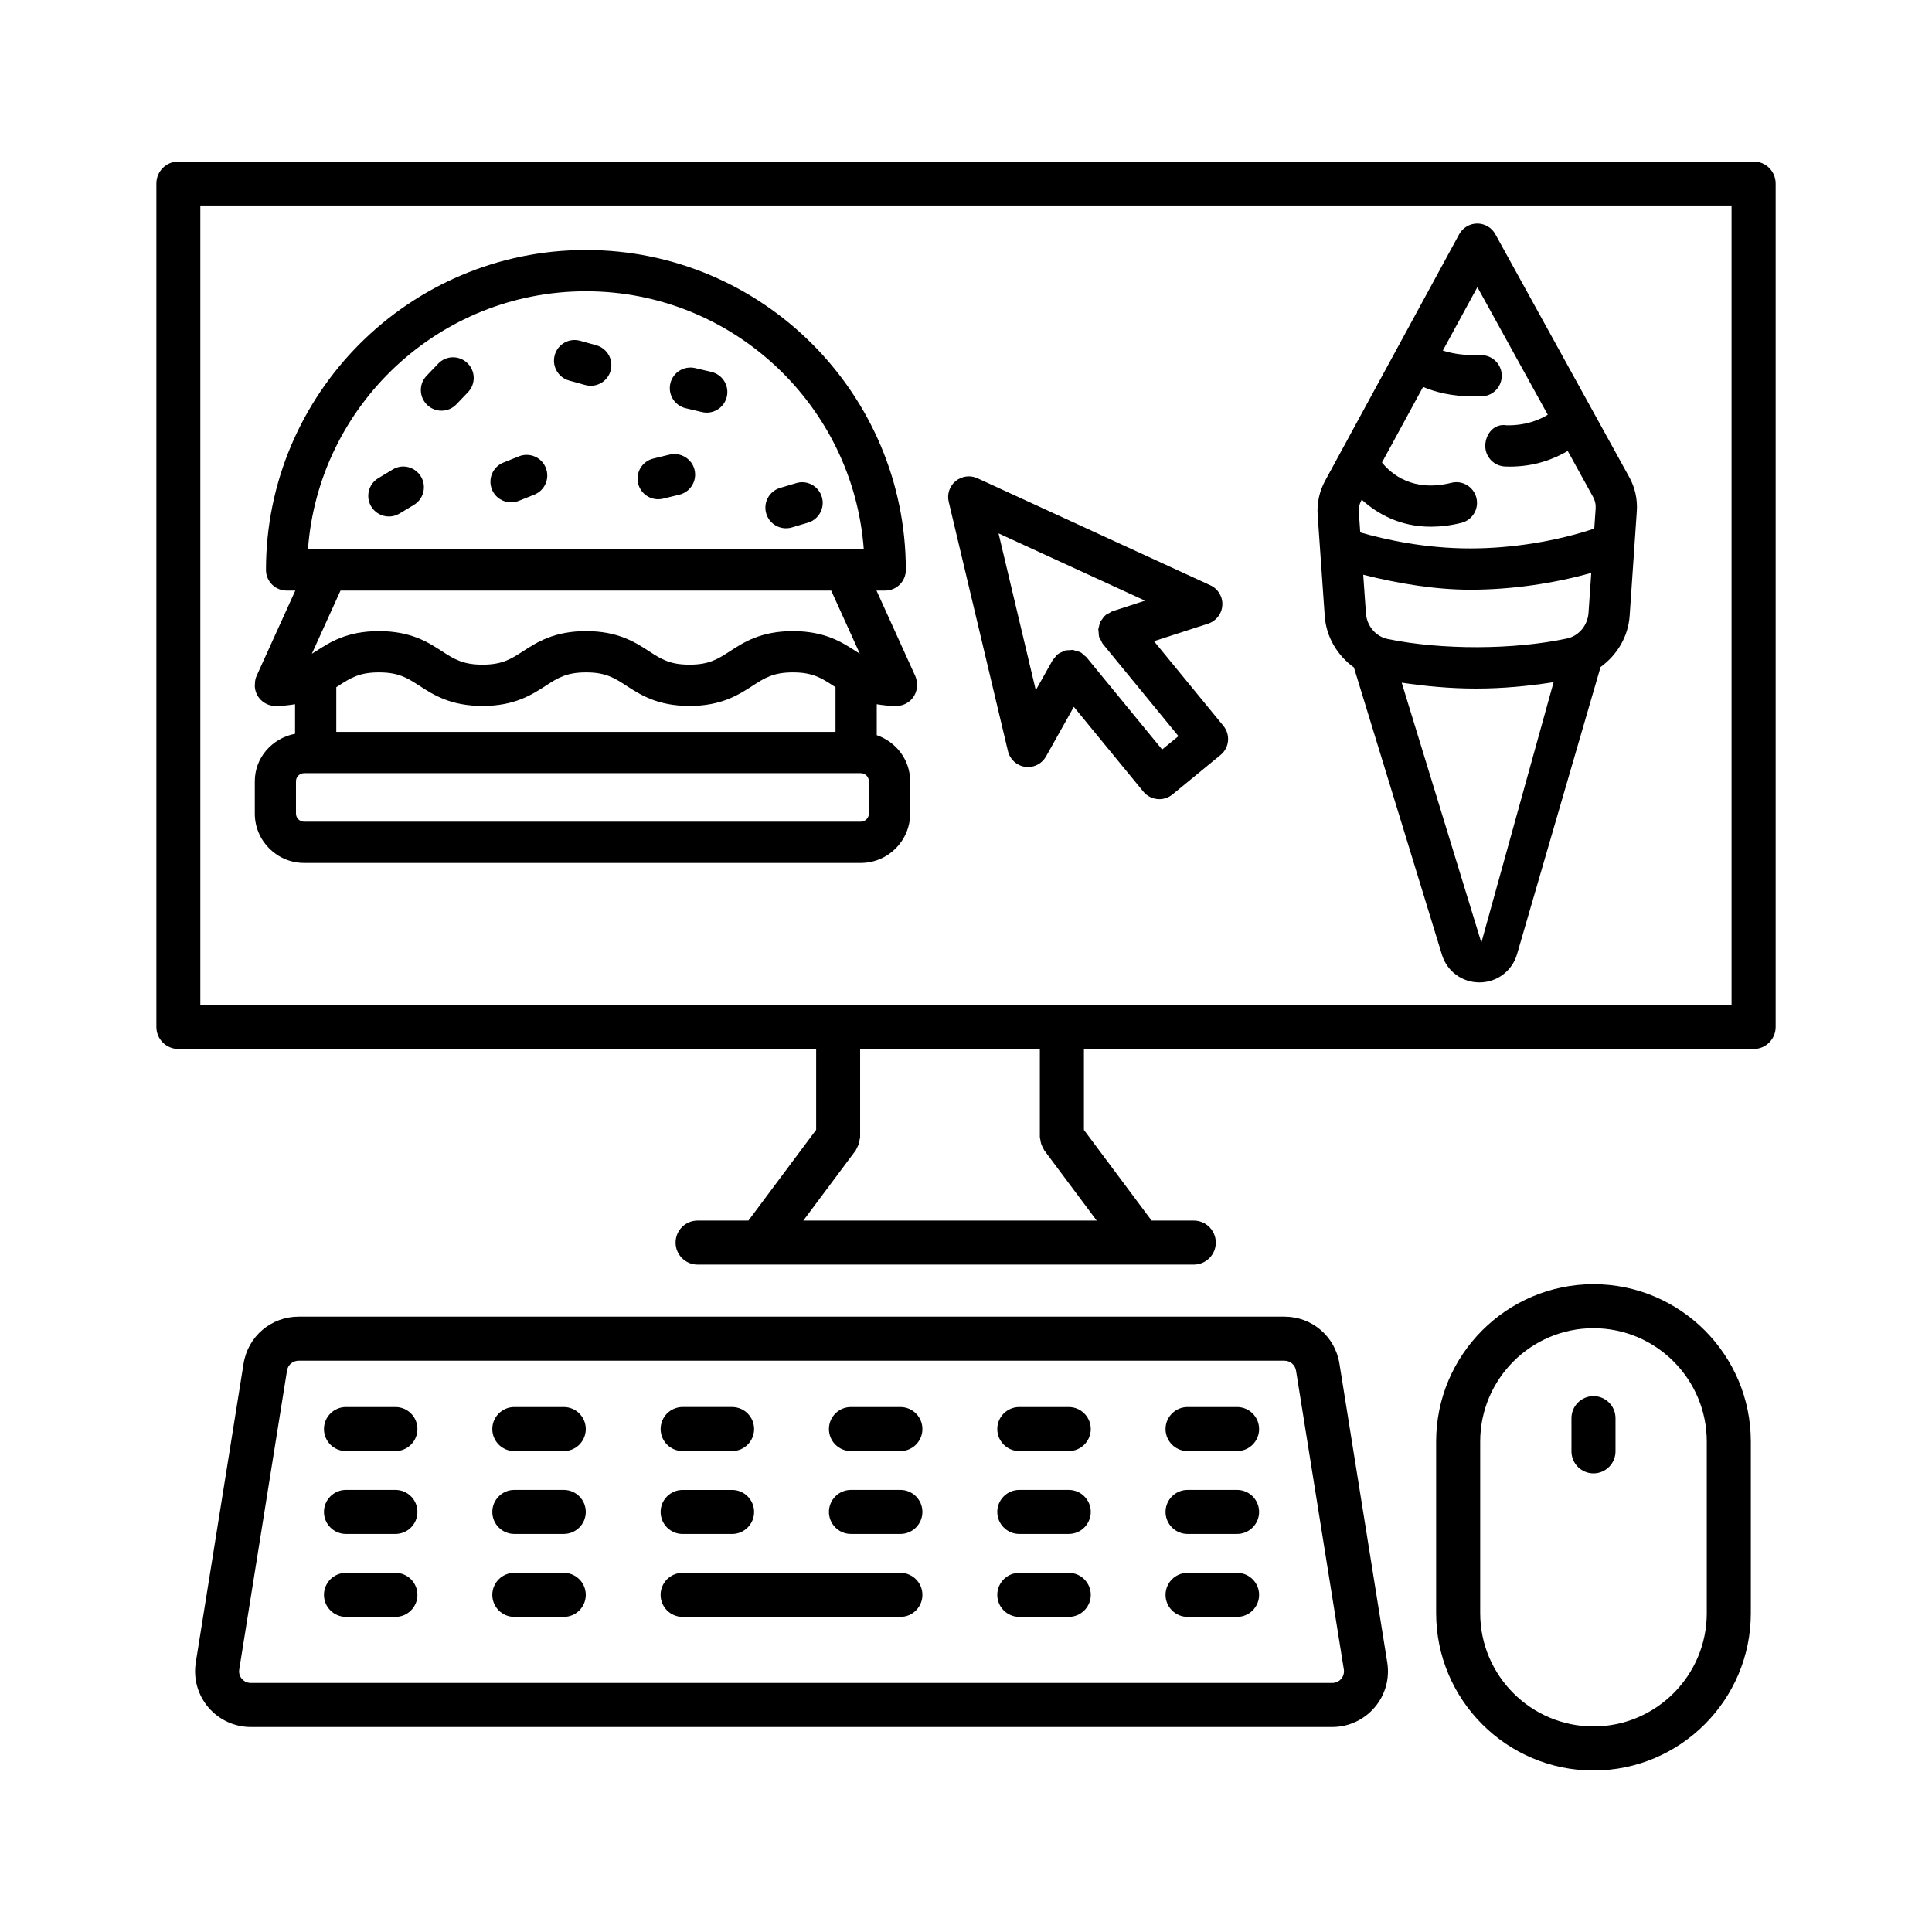
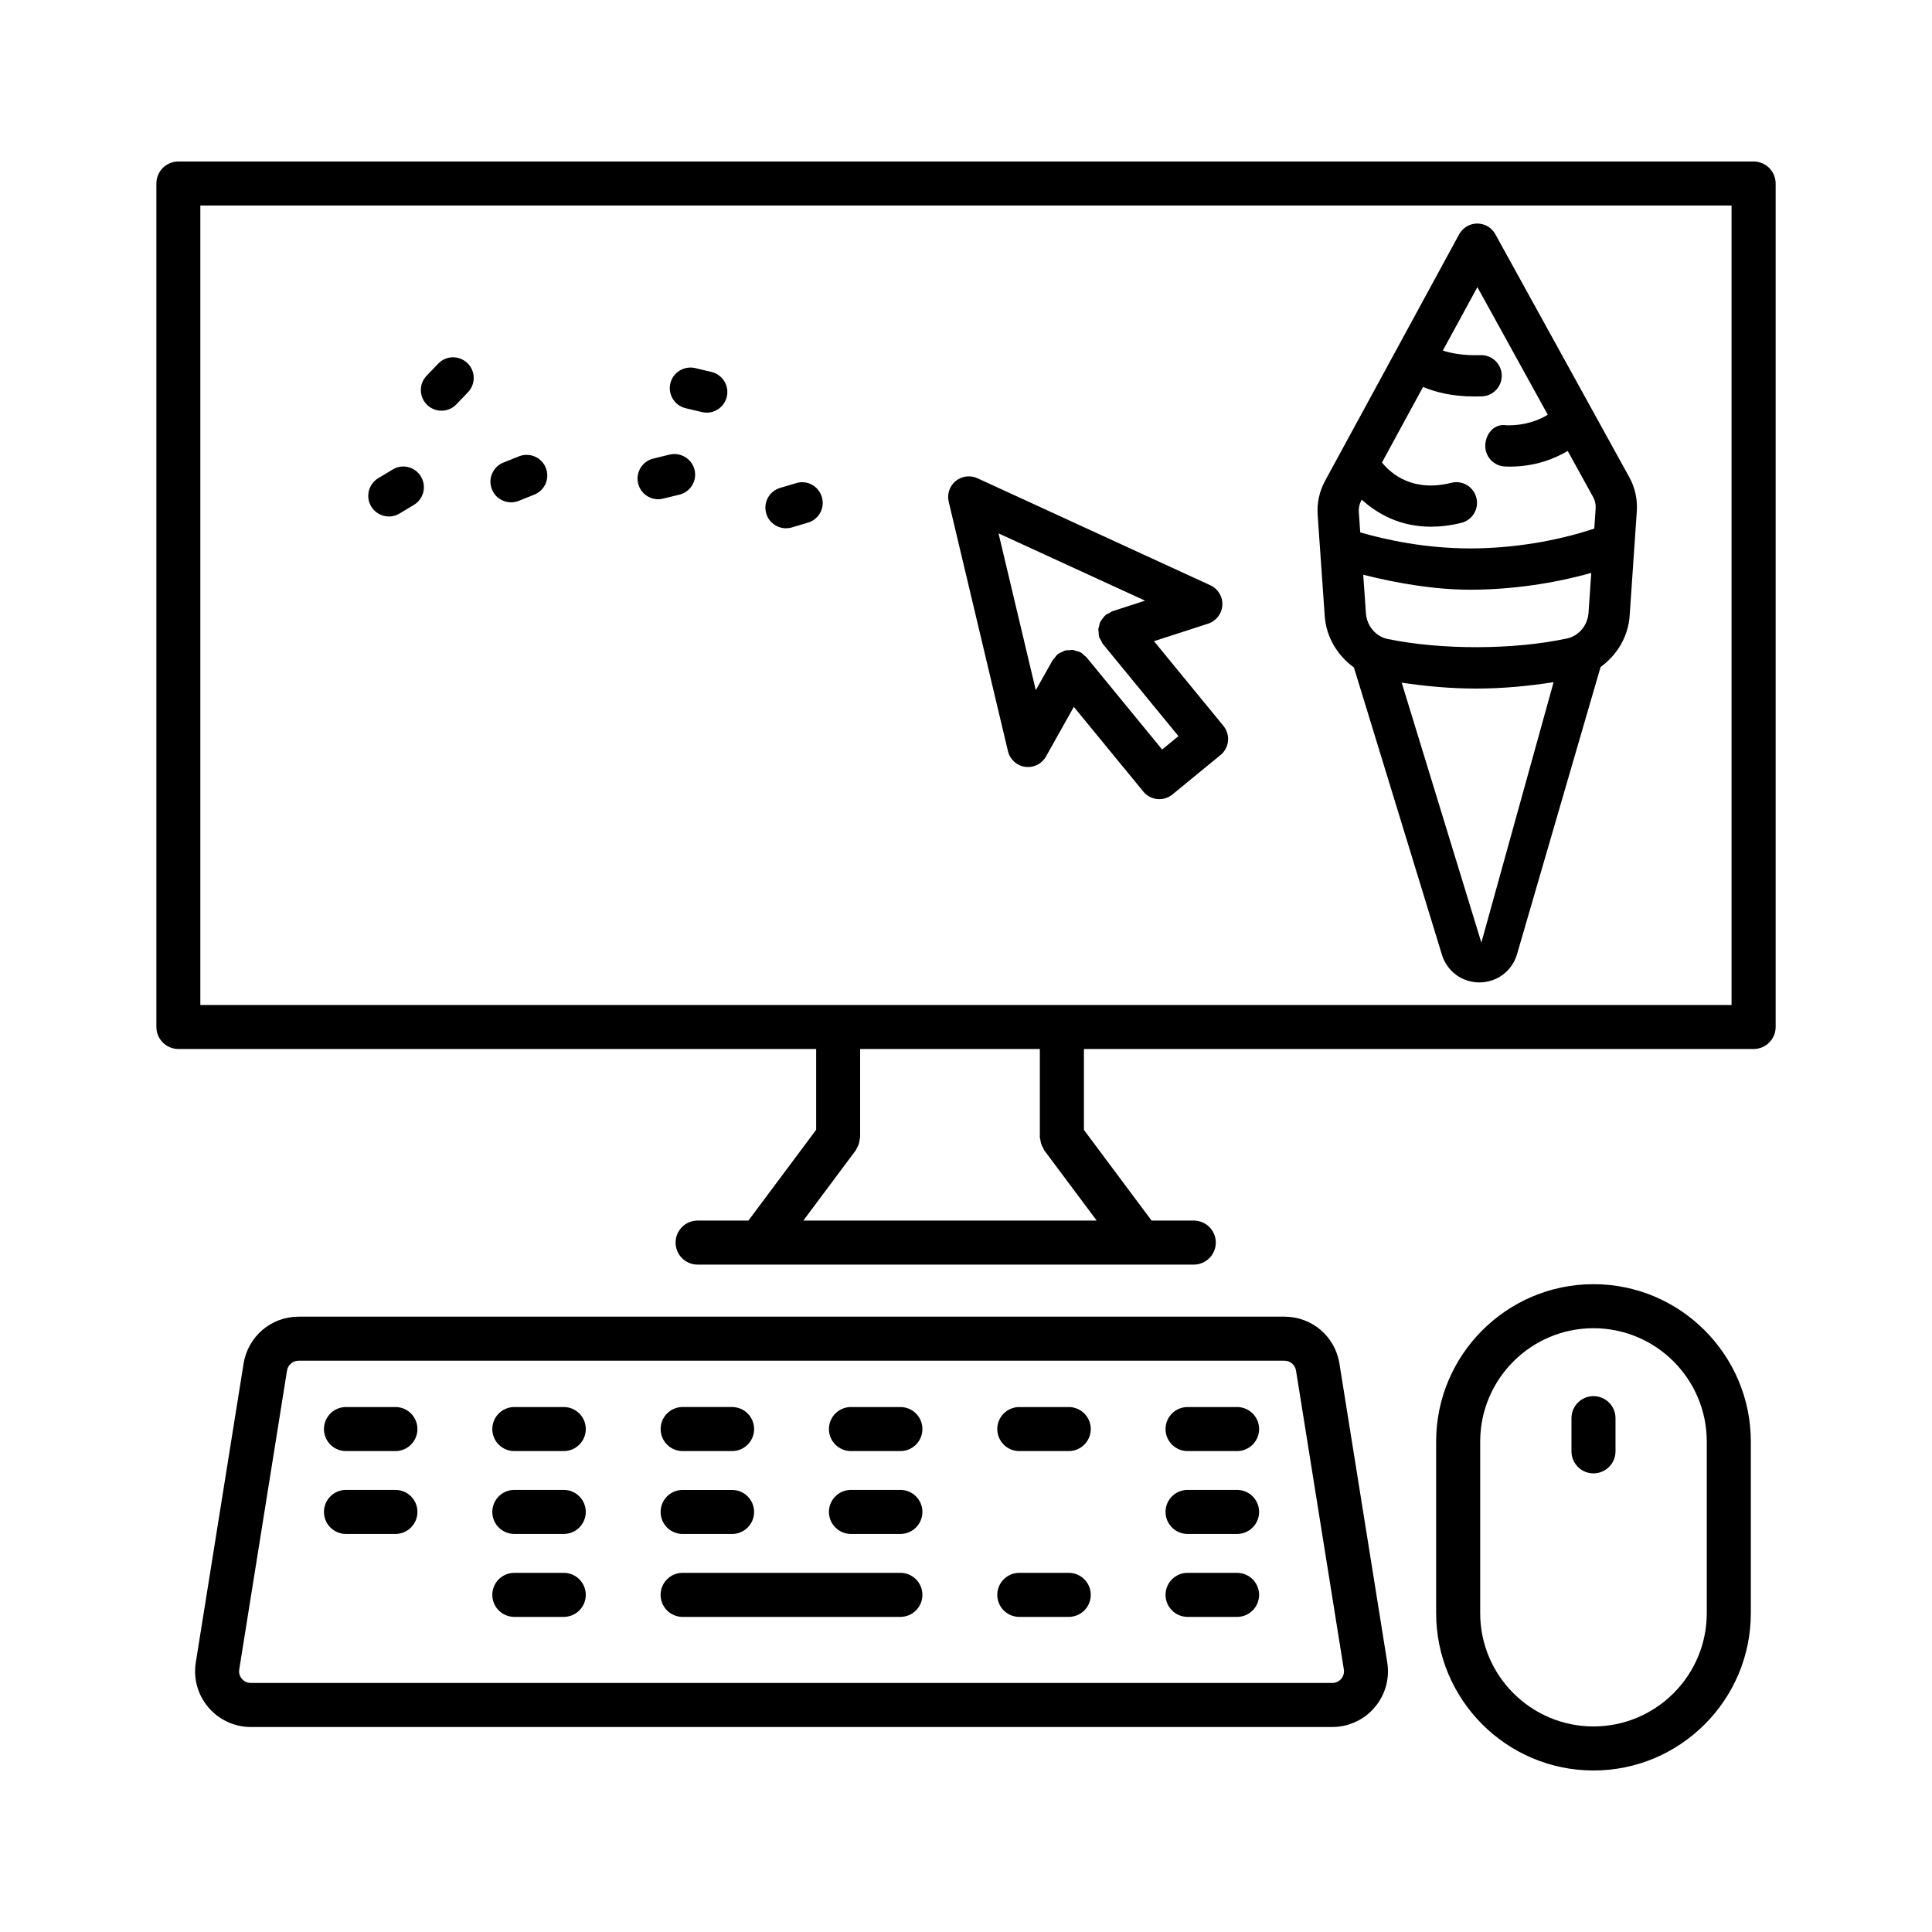
<svg xmlns="http://www.w3.org/2000/svg" fill="#000000" width="800px" height="800px" version="1.1" viewBox="144 144 512 512">
  <g>
-     <path d="m224.6 372.69h147.52c7.211 0 13.082-5.871 13.082-13.09v-8.543c0-5.719-3.738-10.453-8.855-12.234v-8.199c1.57 0.27 3.258 0.457 5.203 0.457 3.019 0 5.469-2.449 5.469-5.469 0-0.062-0.035-0.117-0.035-0.18 0.012-0.781-0.109-1.574-0.453-2.332l-10.25-22.594h2.305c3.019 0 5.469-2.449 5.469-5.469 0-46.75-38.031-84.785-84.785-84.785-46.75 0-84.785 38.031-84.785 84.785 0 3.019 2.449 5.469 5.469 5.469h2.305l-10.25 22.594c-0.348 0.758-0.465 1.547-0.453 2.332-0.004 0.062-0.035 0.117-0.035 0.18 0 3.019 2.449 5.469 5.469 5.469 1.945 0 3.637-0.191 5.203-0.457v7.832c-6.019 1.176-10.668 6.238-10.668 12.602v8.543c-0.008 7.215 5.863 13.09 13.082 13.09zm149.66-13.09c0 1.188-0.961 2.156-2.148 2.156h-147.52c-1.188 0-2.156-0.969-2.156-2.156v-8.543c0-1.188 0.969-2.156 2.156-2.156h147.52c1.188 0 2.148 0.969 2.148 2.156zm-75-138.41c38.879 0 70.84 30.207 73.652 68.383h-147.3c2.812-38.172 34.773-68.383 73.652-68.383zm65.012 79.316 7.59 16.73c-0.348-0.223-0.684-0.422-1.055-0.66-3.66-2.371-8.215-5.324-16.684-5.324s-13.02 2.953-16.68 5.324c-3.188 2.07-5.496 3.566-10.727 3.566s-7.539-1.496-10.727-3.566c-3.66-2.371-8.207-5.324-16.68-5.324-8.477 0-13.031 2.953-16.691 5.324-3.188 2.07-5.504 3.566-10.742 3.566-5.254 0-7.559-1.496-10.762-3.566-3.66-2.371-8.215-5.324-16.691-5.324-8.477 0-13.031 2.953-16.691 5.324-0.379 0.246-0.73 0.453-1.09 0.68l7.598-16.754zm-130.59 25.25c3.195-2.07 5.504-3.566 10.75-3.566 5.246 0 7.551 1.496 10.75 3.566 3.664 2.371 8.223 5.324 16.707 5.324 8.477 0 13.031-2.953 16.691-5.324 3.188-2.07 5.504-3.566 10.742-3.566 5.231 0 7.539 1.496 10.727 3.566 3.66 2.371 8.207 5.324 16.68 5.324 8.469 0 13.02-2.953 16.68-5.324 3.188-2.07 5.496-3.566 10.727-3.566 5.238 0 7.547 1.496 10.734 3.566 0.168 0.109 0.375 0.227 0.547 0.34v11.867h-132.3v-11.855c0.18-0.117 0.391-0.238 0.566-0.352z" />
    <path d="m248.05 268.43-3.809 2.293c-2.586 1.559-3.422 4.918-1.863 7.504 1.023 1.707 2.832 2.648 4.691 2.648 0.961 0 1.93-0.25 2.812-0.785l3.809-2.293c2.586-1.559 3.422-4.918 1.863-7.504-1.566-2.606-4.918-3.453-7.504-1.863z" />
    <path d="m321.45 264.47-4.32 1.055c-2.934 0.711-4.734 3.672-4.016 6.606 0.605 2.5 2.848 4.172 5.305 4.172 0.434 0 0.867-0.051 1.305-0.156l4.32-1.055c2.934-0.711 4.734-3.672 4.016-6.606-0.715-2.941-3.734-4.703-6.609-4.016z" />
-     <path d="m302.02 235.5-4.277-1.188c-2.945-0.812-5.938 0.895-6.734 3.801-0.812 2.91 0.895 5.922 3.801 6.734l4.277 1.188c0.492 0.137 0.98 0.199 1.465 0.199 2.398 0 4.598-1.586 5.266-4 0.816-2.91-0.891-5.922-3.797-6.734z" />
    <path d="m332.55 242.57-4.32-1.023c-2.918-0.676-5.887 1.109-6.578 4.059-0.699 2.934 1.117 5.879 4.059 6.578l4.32 1.023c0.422 0.098 0.848 0.148 1.266 0.148 2.469 0 4.719-1.695 5.309-4.207 0.699-2.934-1.113-5.879-4.055-6.578z" />
    <path d="m260.12 240.38-3.074 3.211c-2.086 2.18-2.016 5.637 0.172 7.731 1.062 1.012 2.418 1.516 3.781 1.516 1.438 0 2.875-0.562 3.949-1.688l3.074-3.211c2.086-2.18 2.016-5.637-0.172-7.731-2.199-2.09-5.644-2.027-7.731 0.172z" />
    <path d="m281.54 264.93-4.129 1.652c-2.805 1.117-4.172 4.301-3.047 7.106 0.855 2.141 2.902 3.438 5.074 3.438 0.676 0 1.367-0.129 2.027-0.391l4.129-1.652c2.805-1.117 4.172-4.301 3.047-7.106-1.113-2.812-4.312-4.152-7.102-3.047z" />
    <path d="m361.8 275.71c-0.859-2.898-3.902-4.57-6.797-3.68l-4.258 1.266c-2.898 0.859-4.543 3.906-3.68 6.797 0.703 2.379 2.883 3.906 5.238 3.906 0.512 0 1.039-0.07 1.559-0.227l4.258-1.266c2.898-0.859 4.543-3.906 3.68-6.797z" />
    <path d="m608.73 186.8h-417.46c-3.219 0-5.828 2.613-5.828 5.828v223.53c0 3.219 2.613 5.836 5.828 5.836h169.02v21.418l-17.949 24.051h-13.477c-3.219 0-5.828 2.621-5.828 5.836 0 3.219 2.613 5.836 5.828 5.836h131.5c3.219 0 5.836-2.621 5.836-5.836 0-3.219-2.621-5.836-5.836-5.836l-11.18 0.004-17.934-24.031v-21.438h177.48c3.219 0 5.836-2.621 5.836-5.836v-223.53c0-3.219-2.621-5.832-5.836-5.832zm-189.02 259.24c0.047 0.383 0.102 0.746 0.227 1.117 0.133 0.398 0.316 0.754 0.527 1.109 0.109 0.188 0.141 0.398 0.273 0.578l13.898 18.621h-77.742l13.898-18.621c0.145-0.191 0.18-0.422 0.297-0.625 0.191-0.332 0.363-0.66 0.488-1.031 0.133-0.398 0.195-0.785 0.242-1.195 0.023-0.219 0.129-0.41 0.129-0.633v-23.359h47.625v23.359c0 0.238 0.109 0.445 0.137 0.68zm183.18-35.711h-405.8v-211.87h405.79v211.87z" />
    <path d="m415.68 347.22c0.254 0.035 0.496 0.051 0.754 0.051 1.965 0 3.785-1.055 4.769-2.797l7.371-13.152 18.426 22.465c0.926 1.125 2.25 1.828 3.688 1.973 0.184 0.023 0.355 0.027 0.543 0.027 1.254 0 2.492-0.434 3.473-1.238l12.77-10.477c2.32-1.914 2.66-5.359 0.754-7.695l-18.41-22.457 14.34-4.644c2.148-0.699 3.644-2.633 3.773-4.883 0.145-2.25-1.125-4.348-3.176-5.289l-61.734-28.367c-1.898-0.875-4.121-0.582-5.75 0.738-1.617 1.324-2.336 3.461-1.852 5.488l15.703 66.105c0.516 2.188 2.324 3.84 4.559 4.152zm31.773-44.039-8.625 2.797c-0.348 0.113-0.609 0.344-0.918 0.516-0.285 0.16-0.602 0.242-0.863 0.461-0.016 0.016-0.023 0.035-0.039 0.047-0.441 0.371-0.77 0.832-1.074 1.312-0.078 0.121-0.203 0.215-0.27 0.344-0.238 0.457-0.34 0.961-0.441 1.473-0.035 0.184-0.137 0.348-0.152 0.535-0.027 0.281 0.062 0.566 0.078 0.852 0.027 0.434 0.02 0.867 0.148 1.285 0.008 0.023 0 0.047 0.008 0.07 0.102 0.312 0.312 0.543 0.461 0.824 0.168 0.32 0.27 0.668 0.504 0.957l20.031 24.43-4.328 3.543-19.93-24.309c-0.004-0.008-0.012-0.012-0.016-0.02l-0.082-0.102c-0.191-0.23-0.449-0.348-0.664-0.539-0.293-0.262-0.535-0.562-0.887-0.762-0.027-0.016-0.055-0.012-0.082-0.027-0.367-0.199-0.777-0.266-1.176-0.375-0.289-0.078-0.566-0.227-0.859-0.258-0.273-0.027-0.543 0.055-0.82 0.066-0.426 0.02-0.855 0-1.262 0.117-0.191 0.055-0.352 0.195-0.539 0.27-0.473 0.195-0.941 0.387-1.348 0.711-0.023 0.016-0.047 0.02-0.07 0.035-0.328 0.27-0.523 0.621-0.77 0.941-0.168 0.215-0.391 0.367-0.527 0.617l-0.055 0.098c-0.008 0.02-0.02 0.035-0.031 0.051l-4.359 7.766-9.871-41.555z" />
    <path d="m502.8 320.88 23.328 76.137c1.352 4.398 5.34 7.332 9.922 7.332h0.07c4.613-0.027 8.598-3.019 9.906-7.465l22.145-76.121c4.332-3.137 7.336-8.02 7.707-13.633l1.285-18.758c0-0.023 0.004-0.043 0.004-0.062l0.605-8.832c0.215-3.144-0.469-6.266-1.992-9.012l-35.504-64.402c-0.953-1.742-2.789-2.824-4.785-2.824h-0.016c-1.992 0.008-3.828 1.102-4.785 2.856l-35.562 65.387c-1.48 2.742-2.148 5.828-1.938 8.941l1.879 26.848c0.398 5.625 3.406 10.48 7.731 13.609zm62.176-14.492c-0.227 3.34-2.562 6.137-5.68 6.812-14.121 3.031-33.312 3.082-47.562 0.137-3.144-0.656-5.523-3.461-5.75-6.824l-0.715-10.199c9.418 2.363 19.172 3.965 28.359 3.965 10.793 0 22.055-1.625 32.074-4.457zm-28.402 87.414-21.109-68.887c6.242 0.93 12.844 1.562 19.711 1.562 7.188 0 14.066-0.684 20.543-1.695zm-1.051-173.71 18.652 33.82c-2.281 1.383-5.801 2.875-10.895 2.801-3.289-0.57-5.551 2.234-5.664 5.254-0.113 3.019 2.25 5.559 5.266 5.664 0.414 0.023 0.824 0.027 1.223 0.027 6.648 0 11.785-2.043 15.359-4.148l6.746 12.234c0.496 0.906 0.727 1.938 0.656 2.988l-0.367 5.348c-9.906 3.309-21.625 5.258-32.875 5.258-12.051 0-22.461-2.324-29.145-4.246l-0.379-5.438c-0.07-1.031 0.156-2.07 0.641-2.977l0.137-0.246c4.231 3.809 10.199 7.152 18.316 7.152 2.504 0 5.211-0.312 8.07-1.016 2.934-0.727 4.727-3.688 4-6.621-0.727-2.926-3.672-4.734-6.621-4-10.188 2.547-15.902-2.281-18.406-5.375l10.891-20.027c3.172 1.332 7.527 2.531 13.723 2.531 0.598 0 1.223-0.008 1.863-0.035 3.019-0.105 5.367-2.641 5.266-5.66-0.113-2.945-2.535-5.266-5.469-5.266-0.059 0-0.129 0-0.199 0.008-4.594 0.129-7.789-0.508-9.945-1.219z" />
    <path d="m566.29 484.32c-22.992 0-41.699 18.719-41.699 41.711v45.469c0 22.992 18.707 41.699 41.699 41.699 22.992 0 41.699-18.707 41.699-41.699v-45.469c-0.004-22.992-18.711-41.711-41.699-41.711zm30.023 87.18c0 16.559-13.469 30.023-30.023 30.023-16.559 0-30.023-13.469-30.023-30.023v-45.469c0-16.57 13.469-30.039 30.023-30.039 16.559 0 30.023 13.469 30.023 30.039z" />
    <path d="m566.29 513.99c-3.219 0-5.836 2.621-5.836 5.836v8.797c0 3.219 2.621 5.836 5.836 5.836 3.219 0 5.836-2.621 5.836-5.836v-8.797c0-3.219-2.621-5.836-5.836-5.836z" />
    <path d="m484.39 492.93h-261.25c-7.297 0-13.43 5.238-14.59 12.441l-12.664 79.195c-0.684 4.285 0.535 8.625 3.344 11.914 2.812 3.305 6.91 5.195 11.246 5.195h286.57c4.344 0 8.441-1.895 11.246-5.195 2.82-3.289 4.027-7.633 3.344-11.914l-12.672-79.195c-1.148-7.203-7.285-12.441-14.574-12.441zm15.035 95.992c-0.34 0.398-1.125 1.082-2.379 1.082h-286.57c-1.254 0-2.019-0.684-2.371-1.082-0.348-0.414-0.906-1.281-0.703-2.504l12.66-79.195c0.242-1.523 1.539-2.621 3.074-2.621h261.25c1.539 0 2.82 1.098 3.074 2.621l12.672 79.195c0.184 1.223-0.355 2.094-0.711 2.504z" />
    <path d="m248.8 516.88h-13.121c-3.219 0-5.828 2.621-5.828 5.836 0 3.219 2.613 5.836 5.828 5.836h13.117c3.219 0 5.828-2.621 5.828-5.836 0.004-3.219-2.609-5.836-5.824-5.836z" />
    <path d="m293.41 516.88h-13.117c-3.219 0-5.828 2.621-5.828 5.836 0 3.219 2.613 5.836 5.828 5.836h13.117c3.219 0 5.828-2.621 5.828-5.836 0-3.219-2.613-5.836-5.828-5.836z" />
    <path d="m324.9 528.55h13.117c3.219 0 5.828-2.621 5.828-5.836 0-3.219-2.613-5.836-5.828-5.836l-13.117-0.004c-3.219 0-5.828 2.621-5.828 5.836 0 3.219 2.613 5.84 5.828 5.84z" />
    <path d="m382.62 516.88h-13.117c-3.219 0-5.828 2.621-5.828 5.836 0 3.219 2.613 5.836 5.828 5.836h13.117c3.219 0 5.828-2.621 5.828-5.836 0.004-3.219-2.609-5.836-5.828-5.836z" />
    <path d="m427.23 516.88h-13.113c-3.219 0-5.828 2.621-5.828 5.836 0 3.219 2.613 5.836 5.828 5.836h13.113c3.219 0 5.836-2.621 5.836-5.836 0-3.219-2.621-5.836-5.836-5.836z" />
    <path d="m471.84 516.88h-13.125c-3.219 0-5.836 2.621-5.836 5.836 0 3.219 2.621 5.836 5.836 5.836h13.125c3.219 0 5.836-2.621 5.836-5.836 0-3.219-2.617-5.836-5.836-5.836z" />
    <path d="m248.8 538.84h-13.121c-3.219 0-5.828 2.621-5.828 5.836 0 3.219 2.613 5.836 5.828 5.836h13.117c3.219 0 5.828-2.621 5.828-5.836 0.004-3.219-2.609-5.836-5.824-5.836z" />
    <path d="m293.41 538.84h-13.117c-3.219 0-5.828 2.621-5.828 5.836 0 3.219 2.613 5.836 5.828 5.836h13.117c3.219 0 5.828-2.621 5.828-5.836 0-3.219-2.613-5.836-5.828-5.836z" />
    <path d="m324.9 550.52h13.117c3.219 0 5.828-2.621 5.828-5.836 0-3.219-2.613-5.836-5.828-5.836h-13.117c-3.219 0-5.828 2.621-5.828 5.836 0 3.219 2.613 5.836 5.828 5.836z" />
    <path d="m382.62 538.84h-13.117c-3.219 0-5.828 2.621-5.828 5.836 0 3.219 2.613 5.836 5.828 5.836h13.117c3.219 0 5.828-2.621 5.828-5.836 0.004-3.219-2.609-5.836-5.828-5.836z" />
-     <path d="m427.23 538.84h-13.113c-3.219 0-5.828 2.621-5.828 5.836 0 3.219 2.613 5.836 5.828 5.836h13.113c3.219 0 5.836-2.621 5.836-5.836 0-3.219-2.621-5.836-5.836-5.836z" />
-     <path d="m471.84 538.84h-13.125c-3.219 0-5.836 2.621-5.836 5.836 0 3.219 2.621 5.836 5.836 5.836h13.125c3.219 0 5.836-2.621 5.836-5.836 0-3.219-2.617-5.836-5.836-5.836z" />
-     <path d="m248.8 560.82h-13.121c-3.219 0-5.828 2.621-5.828 5.836 0 3.219 2.613 5.836 5.828 5.836h13.117c3.219 0 5.828-2.621 5.828-5.836 0.004-3.215-2.609-5.836-5.824-5.836z" />
+     <path d="m471.84 538.84h-13.125c-3.219 0-5.836 2.621-5.836 5.836 0 3.219 2.621 5.836 5.836 5.836h13.125c3.219 0 5.836-2.621 5.836-5.836 0-3.219-2.617-5.836-5.836-5.836" />
    <path d="m293.41 560.82h-13.117c-3.219 0-5.828 2.621-5.828 5.836 0 3.219 2.613 5.836 5.828 5.836h13.117c3.219 0 5.828-2.621 5.828-5.836s-2.613-5.836-5.828-5.836z" />
    <path d="m382.62 560.82h-57.727c-3.219 0-5.828 2.621-5.828 5.836 0 3.219 2.613 5.836 5.828 5.836h57.727c3.219 0 5.828-2.621 5.828-5.836 0.004-3.215-2.609-5.836-5.828-5.836z" />
    <path d="m427.23 560.82h-13.113c-3.219 0-5.828 2.621-5.828 5.836 0 3.219 2.613 5.836 5.828 5.836h13.113c3.219 0 5.836-2.621 5.836-5.836s-2.621-5.836-5.836-5.836z" />
    <path d="m471.84 560.82h-13.125c-3.219 0-5.836 2.621-5.836 5.836 0 3.219 2.621 5.836 5.836 5.836h13.125c3.219 0 5.836-2.621 5.836-5.836s-2.617-5.836-5.836-5.836z" />
  </g>
</svg>